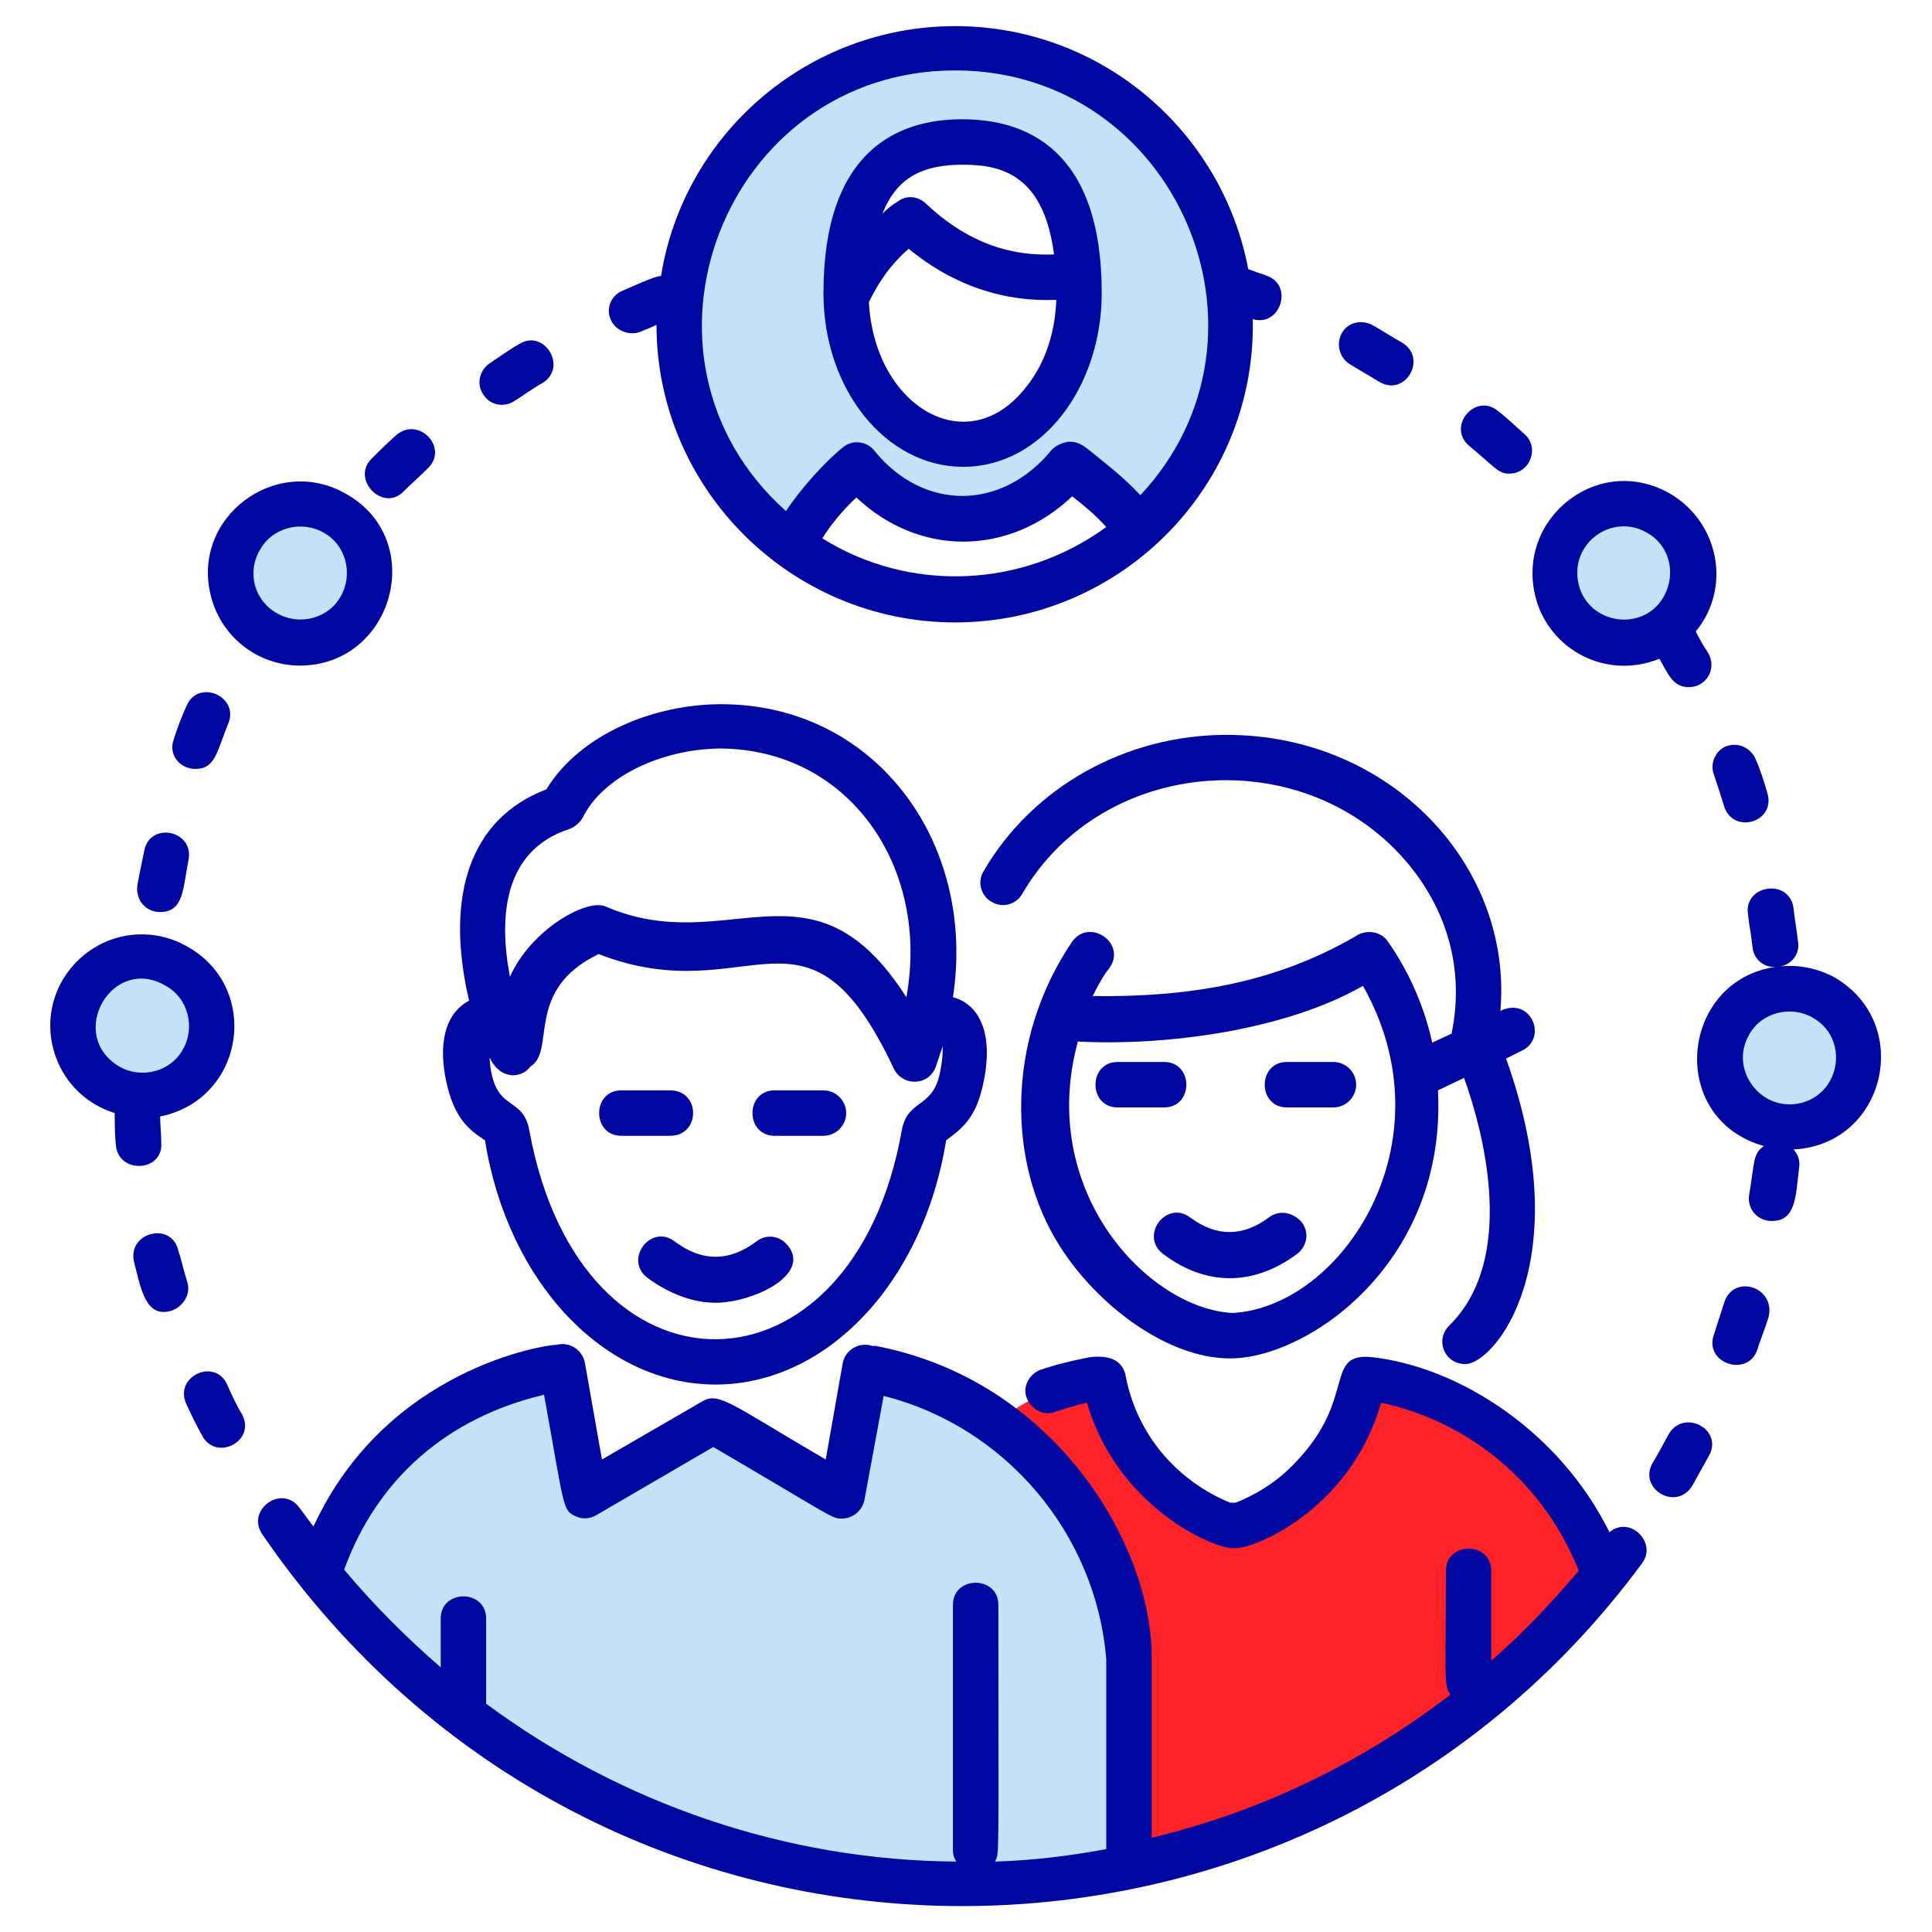
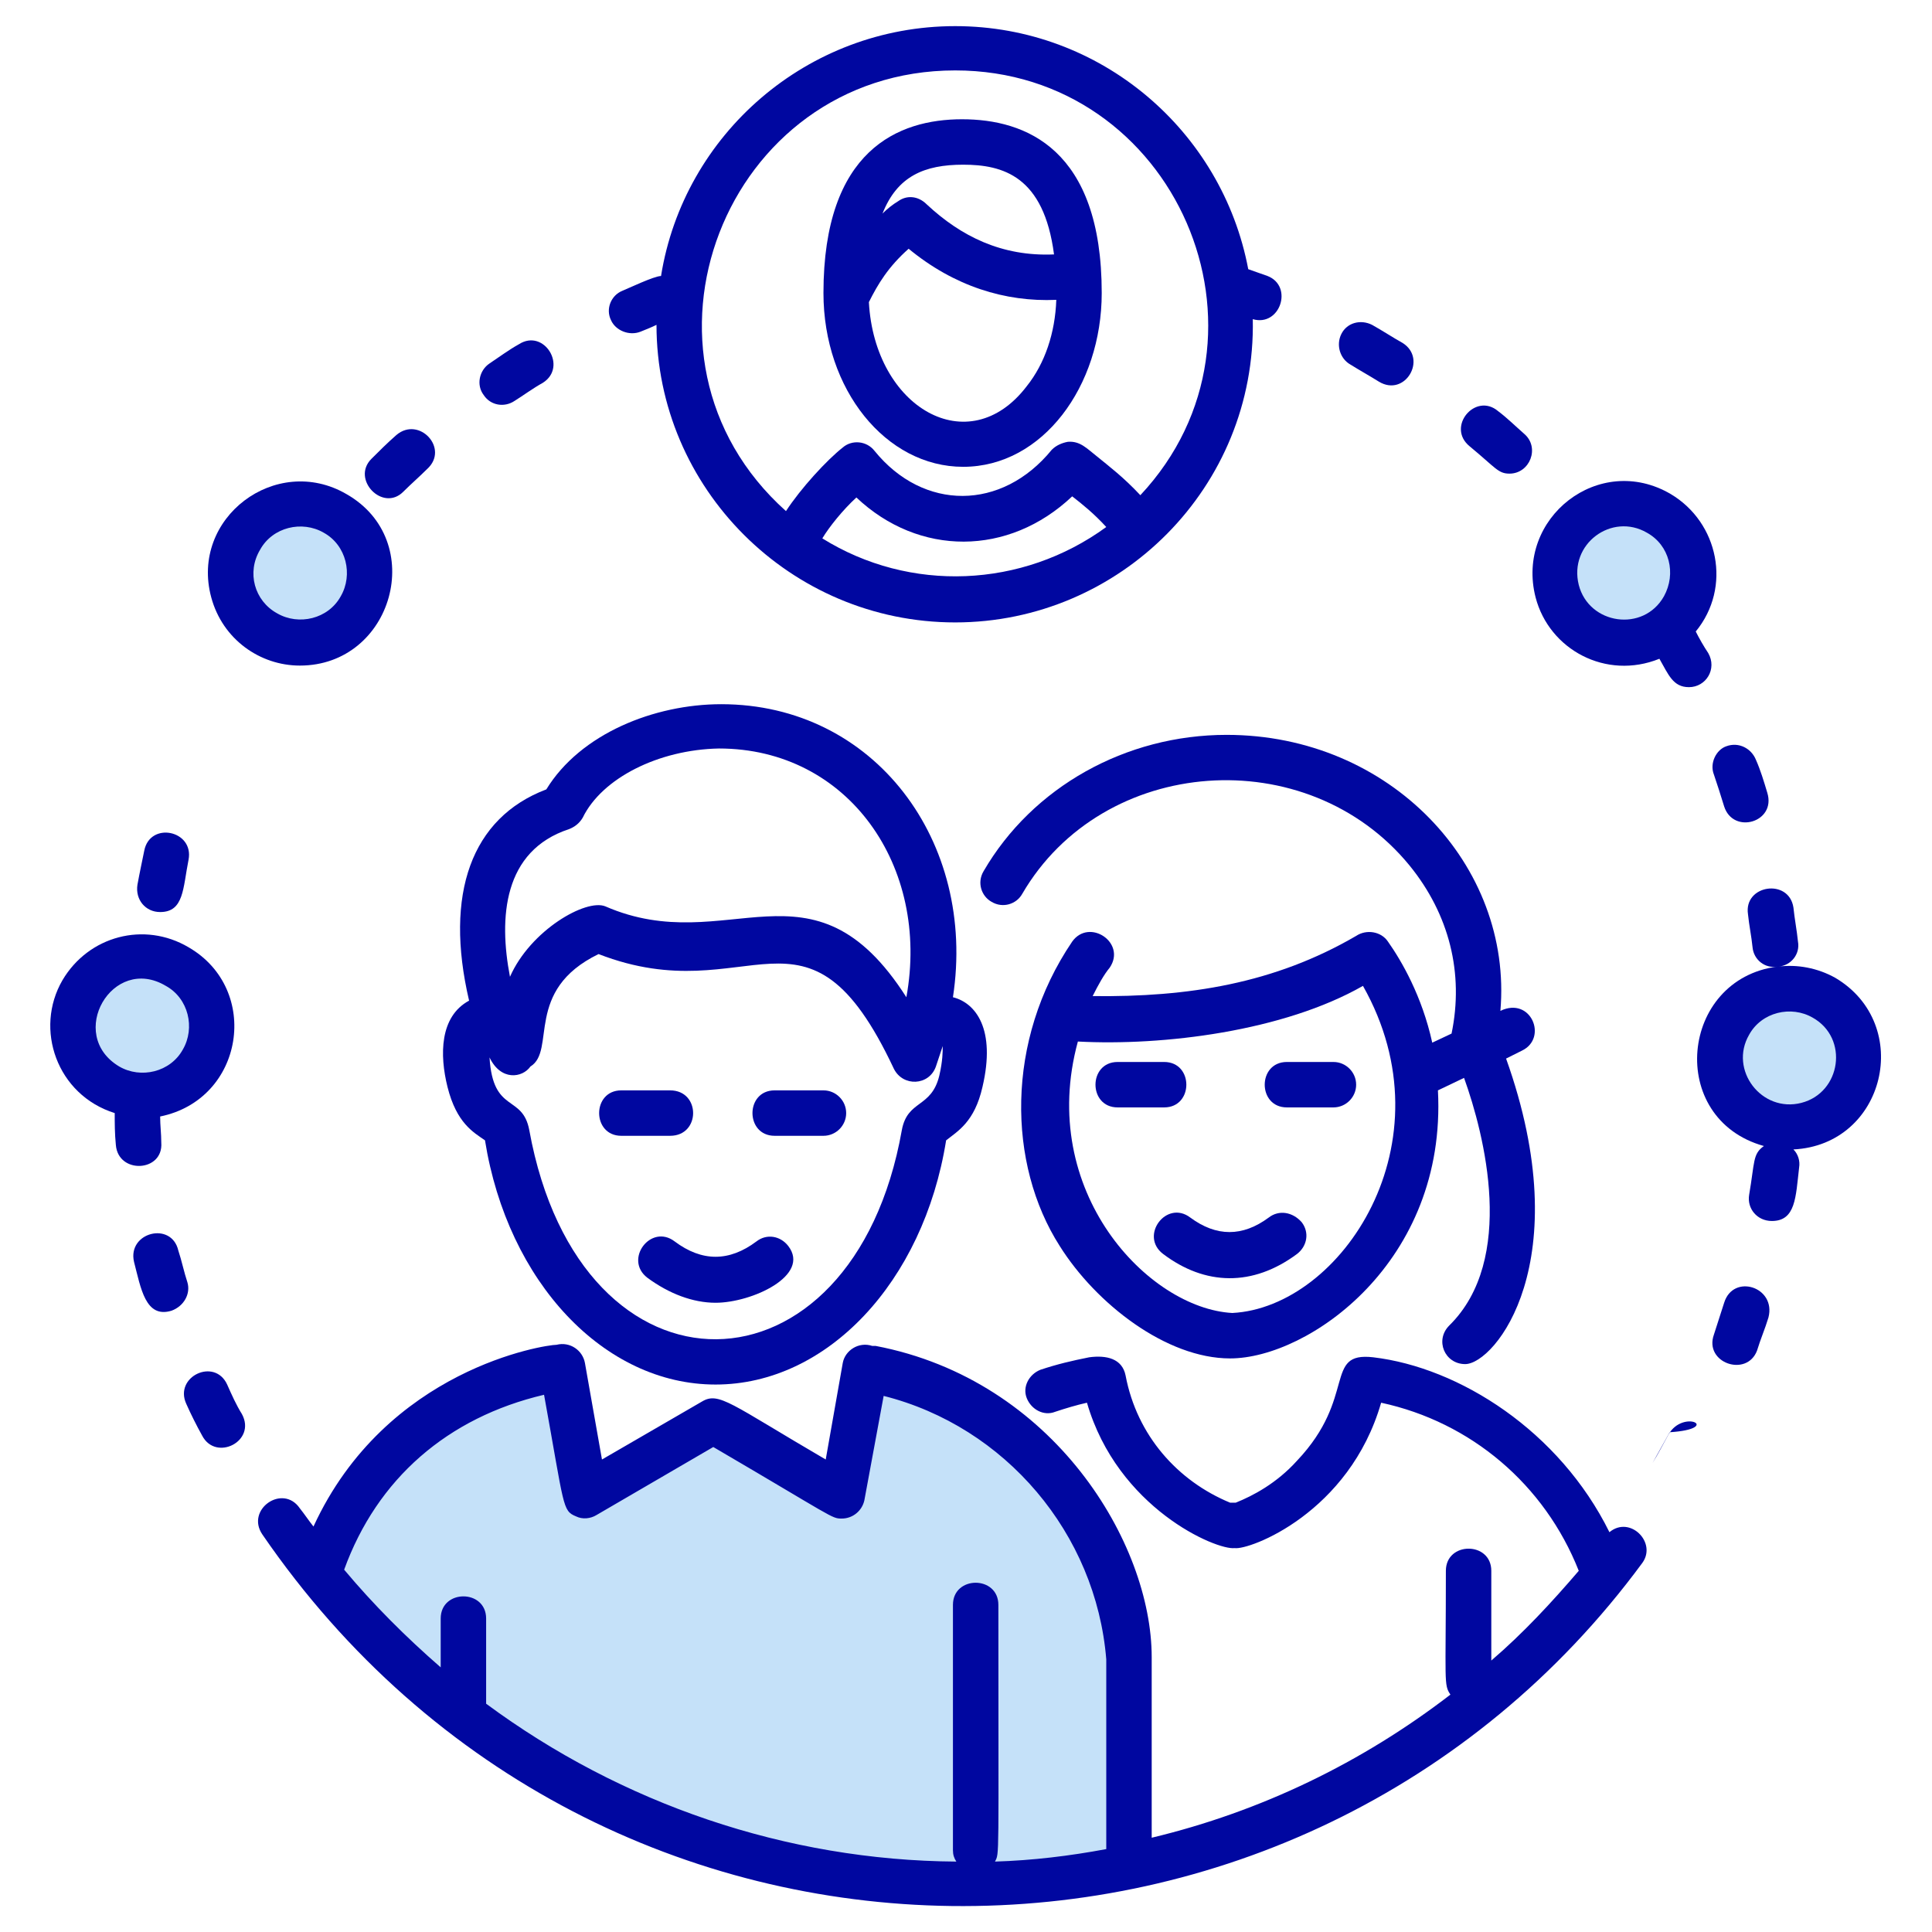
<svg xmlns="http://www.w3.org/2000/svg" id="Warstwa_2" x="0px" y="0px" viewBox="0 0 170.1 170.1" style="enable-background:new 0 0 170.1 170.1;" xml:space="preserve">
  <style type="text/css"> .st0{fill:#FF2327;} .st1{fill:#C5E1F9;} .st2{fill:#0007A0;} </style>
  <g>
    <g>
-       <path class="st0" d="M90.2,165.6c0,0,38.4-5.1,50.7-27.2c0,0-2.9-15.6-20.4-17c0,0-5.1,11-11.8,13c-6.7,2-11.7-13-11.7-13 S68.7,123.1,90.2,165.6z" />
-     </g>
+       </g>
    <g>
      <path class="st1" d="M99.1,164.4c0,0-31.1,14.1-71.6-25.9c0,0,2.4-11.2,21.1-18.1l2.3,9.4l11.5-4.8l11.3,6.5l2-11.3 C75.9,120.4,103.8,124.5,99.1,164.4z" />
    </g>
    <g>
-       <path class="st1" d="M83.9,5C70.3,5,59.4,16,59.4,29.5s11,19.5,11,19.5c1-1.9,2.3-4.9,3.9-6.3c2,2.4,4.5,2.7,7.4,3.4 c5.1,1.2,9.8-0.8,13.1-4.9c1.6,1.3,2.9,5.8,3.9,7.7C117.1,34.7,107.2,5,83.9,5z M85.3,40.9c-6,0-10.9-6.4-10.9-14.2 c0-7.8,2.3-14.2,10.9-14.2c8.6,0,10.9,6.4,10.9,14.2C96.2,34.5,91.3,40.9,85.3,40.9z" />
-     </g>
+       </g>
    <g>
      <ellipse transform="matrix(0.504 -0.864 0.864 0.504 -30.599 47.696)" class="st1" cx="26.2" cy="50.5" rx="6.1" ry="6.1" />
    </g>
    <g>
      <ellipse transform="matrix(0.504 -0.864 0.864 0.504 27.231 148.358)" class="st1" cx="142.7" cy="50.5" rx="6.1" ry="6.1" />
    </g>
    <g>
      <ellipse transform="matrix(0.504 -0.864 0.864 0.504 -2.399 182.124)" class="st1" cx="157.3" cy="93.2" rx="6.1" ry="6.1" />
    </g>
    <g>
      <ellipse transform="matrix(0.504 -0.864 0.864 0.504 -71.893 55.489)" class="st1" cx="12.3" cy="90.3" rx="6.1" ry="6.1" />
    </g>
    <g>
      <path class="st2" d="M102.5,93.5h-4.1c-2.6,0-2.6,4,0,4h4.1C105.1,97.5,105.1,93.5,102.5,93.5z" />
      <path class="st2" d="M117.4,93.5h-4.1c-2.6,0-2.6,4,0,4h4.1c1.1,0,2-0.9,2-2C119.4,94.4,118.5,93.5,117.4,93.5z" />
      <path class="st2" d="M111.7,107.2c-2.3,1.7-4.6,1.7-6.9,0c-2.1-1.6-4.5,1.6-2.4,3.2c3.7,2.8,7.9,2.9,11.8,0 c0.9-0.7,1.1-1.9,0.4-2.8C113.8,106.7,112.6,106.5,111.7,107.2z" />
      <path class="st2" d="M108,64.7c-8.9,0-17.1,4.6-21.4,12c-0.6,1-0.2,2.2,0.7,2.7c1,0.6,2.2,0.2,2.7-0.7 c7.1-12.2,25.1-13.5,34.1-2.5c3.5,4.3,4.8,9.5,3.7,14.8l-1.7,0.8c-0.9-4.1-2.7-7.2-3.9-8.9c-0.6-0.9-1.9-1.1-2.8-0.5 c-7.2,4.2-14.8,5.4-23.2,5.3c0.5-1,1-1.9,1.5-2.5c1.5-2.2-1.8-4.4-3.3-2.3c-5.9,8.7-5.7,19.6-1.1,26.8c3.2,5.1,9.4,9.9,15,9.9 c6.9,0,19.1-8.5,18.3-23.6l2.3-1.1c1.8,5,4.6,16-1.3,21.8c-1.3,1.3-0.4,3.4,1.4,3.4c2.6,0,10-9,3.6-26.9l1.4-0.7 c2.3-1.1,0.8-4.8-1.9-3.5C133.2,76.2,122.4,64.7,108,64.7C108,64.7,108,64.7,108,64.7z M108.5,115.6c-7.4-0.4-17.2-10.7-13.6-23.9 c7.5,0.4,18.1-0.9,25.1-4.9C127.8,100.6,118.1,115.1,108.5,115.6z" />
      <path class="st2" d="M84.8,41.1c7,0,12.2-7.1,12.2-15.3c0-12.7-6.7-15.3-12.3-15.3c-5.6,0-12.2,2.7-12.2,15.3 C72.5,34.3,78,41.1,84.8,41.1z M90.4,34c-5.1,6.7-13.4,1.9-13.9-7.4c0.8-1.6,1.7-3.1,3.5-4.7c4,3.3,8.5,4.7,13,4.5 C92.9,29.3,92,32,90.4,34z M84.8,14.5c3.5,0,7.1,1,8,7.9c-4.6,0.2-8.2-1.6-11.2-4.4c-0.8-0.8-1.8-0.8-2.5-0.3 c-0.5,0.3-1,0.7-1.4,1.1C79,15.5,81.4,14.5,84.8,14.5z" />
      <path class="st2" d="M56.4,29.2c0.5-0.2,1-0.4,1.4-0.6c0,14.4,11.8,26.2,26.3,26.2c14.5,0,26.5-11.9,26.2-26.7 c2.4,0.7,3.6-2.9,1.3-3.8c-0.6-0.2-1.1-0.4-1.7-0.6c-2.3-12.2-13-21.4-25.8-21.4c-13,0-23.9,9.5-25.9,22c-0.6,0-2.9,1.1-3.4,1.3 c-1,0.4-1.5,1.6-1,2.6C54.2,29.1,55.4,29.6,56.4,29.2z M72.4,47.4c0.6-1,1.8-2.5,3-3.6c5.5,5.2,13.4,5.2,19-0.1 c0.9,0.7,1.9,1.5,3,2.7C90,51.8,80.1,52.2,72.4,47.4z M84.1,6.2c19.4,0,29.5,23.3,16.3,37.4c-1.5-1.6-2.7-2.5-3.8-3.4 c-0.9-0.7-1.5-1.4-2.6-1.3c-0.5,0.1-1,0.3-1.4,0.7C88.2,45,81.3,45,77,39.7c-0.7-0.9-2-1-2.8-0.3c-1.4,1.1-3.7,3.6-5,5.6 C54,31.4,63.8,6.2,84.1,6.2z" />
      <path class="st2" d="M45.3,35.3c0.8-0.5,1.6-1.1,2.5-1.6c2.2-1.4,0.1-4.8-2.1-3.4c-0.9,0.5-1.7,1.1-2.6,1.7 c-0.9,0.6-1.2,1.9-0.5,2.8C43.2,35.7,44.4,35.9,45.3,35.3z" />
      <path class="st2" d="M35.5,43.3c0.7-0.7,1.4-1.3,2.1-2c2-1.8-0.7-4.7-2.7-3c-0.8,0.7-1.5,1.4-2.2,2.1 C30.9,42.2,33.7,45.1,35.5,43.3z" />
-       <path class="st2" d="M17.2,67.7c1.8,0,1.9-1.6,2.9-4c1-2.4-2.7-4-3.7-1.5c-0.4,0.9-0.8,1.9-1.1,2.9C14.8,66.4,15.8,67.7,17.2,67.7 z" />
      <path class="st2" d="M14.1,80.3c2.1,0,2-2.1,2.5-4.6c0.5-2.6-3.4-3.4-3.9-0.8c-0.2,1-0.4,1.9-0.6,3C11.9,79.2,12.8,80.3,14.1,80.3 z" />
      <path class="st2" d="M20,121.9c-1.1-2.4-4.7-0.7-3.6,1.7c0.4,0.9,0.9,1.9,1.4,2.8c1.2,2.3,4.8,0.5,3.5-1.9 C20.8,123.7,20.4,122.8,20,121.9z" />
      <path class="st2" d="M16.5,112.9c-0.3-0.9-0.5-1.9-0.8-2.8c-0.6-2.6-4.5-1.6-3.9,1c0.6,2.3,1,5,3.3,4.3 C16.2,115,16.8,113.9,16.5,112.9z" />
      <path class="st2" d="M14.2,100.6c0-0.8-0.1-1.5-0.1-2.3c7.4-1.5,8.9-11.2,2.5-14.9c-3.9-2.3-8.8-1-11.1,2.9C3,90.6,5,96.4,10.1,98 c0,0.9,0,1.8,0.1,2.8C10.4,103.4,14.4,103.2,14.2,100.6z M14.6,86.8L14.6,86.8c2,1.1,2.6,3.7,1.5,5.6c-1.1,2-3.7,2.6-5.6,1.5 C5.8,91.1,9.9,84,14.6,86.8z" />
      <path class="st2" d="M141.7,134.9c-4.4-8.9-13.2-14.5-20.8-15.4c-4.4-0.5-1.4,3.5-6.7,9.1c-1.8,2-3.9,3.1-5.4,3.7 c-0.2,0-0.3,0-0.5,0c-4.6-1.9-8.2-5.9-9.2-11.2c-0.3-1.5-1.7-1.8-3.2-1.6c-1.5,0.3-2.8,0.6-4.3,1.1c-1,0.4-1.6,1.5-1.2,2.5 c0.4,1,1.5,1.6,2.5,1.2c0.9-0.3,1.9-0.6,2.8-0.8c2.7,9.3,11.4,13,13,12.8c1.3,0.2,10.1-3.1,12.9-12.8c7.9,1.7,14.4,7.2,17.4,14.8 c-2.4,2.8-4.9,5.5-7.7,7.9v-7.9c0-2.6-4-2.6-4,0c0,9.9-0.2,10,0.4,10.9c-7.8,6-16.7,10.3-26.3,12.6v-15.9c0-10-8.6-24.4-24.3-27.4 c-0.1,0-0.2,0-0.3,0c-1.2-0.4-2.4,0.4-2.6,1.5l-1.5,8.5c-8.4-4.9-9.4-6-10.9-5.1l-8.8,5.1l-1.5-8.5c-0.2-1.1-1.3-1.9-2.5-1.6 c-1,0-15,2.1-21.4,16c-0.4-0.5-0.8-1.1-1.2-1.6c-1.5-2.2-4.8,0.1-3.3,2.3c29.7,43.3,91.6,43.1,121.5,2.5 C145.9,135.8,143.5,133.4,141.7,134.9z M30.3,138.2c2.9-8,9.1-13.4,17.6-15.4c1.8,9.9,1.6,10.2,2.8,10.7c0.6,0.3,1.3,0.2,1.8-0.1 l10.3-6c10.6,6.2,10.4,6.3,11.3,6.3c1,0,1.8-0.7,2-1.6l1.7-9.2c10.7,2.7,18.7,12.1,19.6,23.2v16.7c-3.2,0.6-6.5,1-9.8,1.1 c0.4-0.8,0.3,0.3,0.3-22.6c0-2.6-4-2.6-4,0v21.6c0,0.4,0.1,0.7,0.3,1c-15-0.1-29.5-5.1-41.4-13.9c0-0.3,0-7.2,0-7.5 c0-2.6-4-2.6-4,0v4.3C35.7,144.1,32.9,141.3,30.3,138.2z" />
-       <path class="st2" d="M146.9,126.3c-0.5,0.9-0.9,1.7-1.4,2.5c-1.3,2.3,2.1,4.3,3.5,2c0.5-0.9,1-1.8,1.5-2.7 C151.7,125.8,148.2,124,146.9,126.3z" />
+       <path class="st2" d="M146.9,126.3c-0.5,0.9-0.9,1.7-1.4,2.5c0.5-0.9,1-1.8,1.5-2.7 C151.7,125.8,148.2,124,146.9,126.3z" />
      <path class="st2" d="M151.8,114.7c-0.3,0.9-0.6,1.9-0.9,2.8c-0.9,2.5,2.9,3.8,3.8,1.4c0.3-1,0.7-1.9,1-2.9 C156.4,113.3,152.6,112.1,151.8,114.7z" />
      <path class="st2" d="M148.7,60.5c1.5,0,2.5-1.6,1.7-3c-0.4-0.6-0.8-1.3-1.1-1.9c3.2-3.9,2-9.6-2.2-12.1 c-6.3-3.7-13.7,2.1-11.9,9.1c1.2,4.6,6.2,7.3,10.9,5.4C146.9,59.4,147.3,60.5,148.7,60.5z M139,51.5c-0.9-3.6,2.9-6.4,6-4.6h0 c2,1.1,2.6,3.6,1.5,5.6C144.7,55.7,139.9,55,139,51.5z" />
      <path class="st2" d="M150.9,68.2c0.3,0.9,0.6,1.8,0.9,2.8c0.8,2.5,4.6,1.4,3.8-1.2c-0.3-1-0.6-2-1-2.9c-0.4-1-1.5-1.6-2.6-1.2 C151.1,66,150.5,67.2,150.9,68.2z" />
      <path class="st2" d="M132.9,41.7c1.8,0,2.7-2.3,1.3-3.5c-0.8-0.7-1.5-1.4-2.3-2c-2-1.7-4.6,1.4-2.5,3.1 C131.7,41.2,131.9,41.7,132.9,41.7z" />
      <path class="st2" d="M118.9,32.1c0.8,0.5,1.7,1,2.5,1.5c2.3,1.4,4.3-2,2.1-3.4c-0.9-0.5-1.8-1.1-2.7-1.6c-1-0.5-2.2-0.2-2.7,0.8 C117.6,30.4,118,31.6,118.9,32.1z" />
      <path class="st2" d="M42.7,100.4c2,12.5,10.5,21.5,20.3,21.5c9.8,0,18.3-9,20.3-21.5c1-0.8,2.5-1.6,3.2-4.7 c1.2-5.1-0.6-7.4-2.6-7.9C86,74.1,77,62,63.5,62c-5.9,0-12.4,2.6-15.4,7.5c-6.6,2.5-9,9.2-6.8,18.6c-2.6,1.4-2.6,4.8-1.9,7.6 C40.2,98.9,41.7,99.7,42.7,100.4z M82.7,94.7c-0.7,2.9-2.8,2.1-3.3,4.8c-4.3,24.3-28.3,24.8-32.8,0c-0.6-3.2-3.2-1.4-3.5-6.4 c1,2.1,2.9,1.8,3.6,0.8c2.3-1.4-0.6-6.7,6-9.9c13.4,5.2,18.3-6.3,26,10.1c0.8,1.6,3.1,1.5,3.7-0.2c0.2-0.6,0.4-1.2,0.6-1.8 C83,92.6,83,93.4,82.7,94.7z M50.1,73c0.5-0.2,0.9-0.5,1.2-1c1.7-3.5,6.7-6,12-6.1c11.4,0,18.6,10.4,16.5,21.9 c-8.3-13-15.7-3.3-26.5-8c-1.7-0.7-6.6,2.1-8.4,6.2C43.9,80.8,44.3,74.9,50.1,73z" />
      <path class="st2" d="M59,96h-4.3c-2.6,0-2.6,4,0,4H59C61.7,100,61.7,96,59,96z" />
      <path class="st2" d="M72.5,96h-4.3c-2.6,0-2.6,4,0,4h4.3c1.1,0,2-0.9,2-2S73.6,96,72.5,96z" />
      <path class="st2" d="M66.6,109.3c-2.4,1.8-4.8,1.8-7.2,0c-2.1-1.6-4.5,1.6-2.4,3.2c1.9,1.4,4,2.2,6,2.2c3.2,0,8.4-2.4,6.4-5 C68.7,108.8,67.5,108.6,66.6,109.3z" />
      <path class="st2" d="M30.5,43.5c-6.2-3.6-13.8,2.1-11.9,9.1c1,3.7,4.3,6,7.8,6C34.6,58.6,37.7,47.6,30.5,43.5z M22.9,48.4 c1.1-2,3.7-2.6,5.6-1.5h0c2,1.1,2.6,3.7,1.5,5.6c-1.1,2-3.7,2.6-5.6,1.5C22.4,52.9,21.7,50.4,22.9,48.4z" />
      <path class="st2" d="M161.6,86.1L161.6,86.1c-1.6-0.9-3.4-1.2-5-1c1.1-0.1,1.9-1.1,1.7-2.2c-0.1-1-0.3-2-0.4-3 c-0.4-2.6-4.4-2-4,0.6c0.1,1,0.3,1.9,0.4,2.9c0.1,1.1,1.1,1.9,2.2,1.7c-8.6,1.1-9.8,13.4-1.2,15.8c-1,0.7-0.8,1.4-1.3,4.3 c-0.2,1.2,0.7,2.3,2,2.3c2.1,0,2.1-2.1,2.4-4.7c0.1-0.6-0.1-1.2-0.5-1.6C166,100.8,168.5,90.2,161.6,86.1z M158.6,97.1 c-3.5,0.9-6.4-2.9-4.6-6c1.1-2,3.7-2.6,5.6-1.5C162.8,91.4,162.1,96.2,158.6,97.1z" />
    </g>
  </g>
</svg>